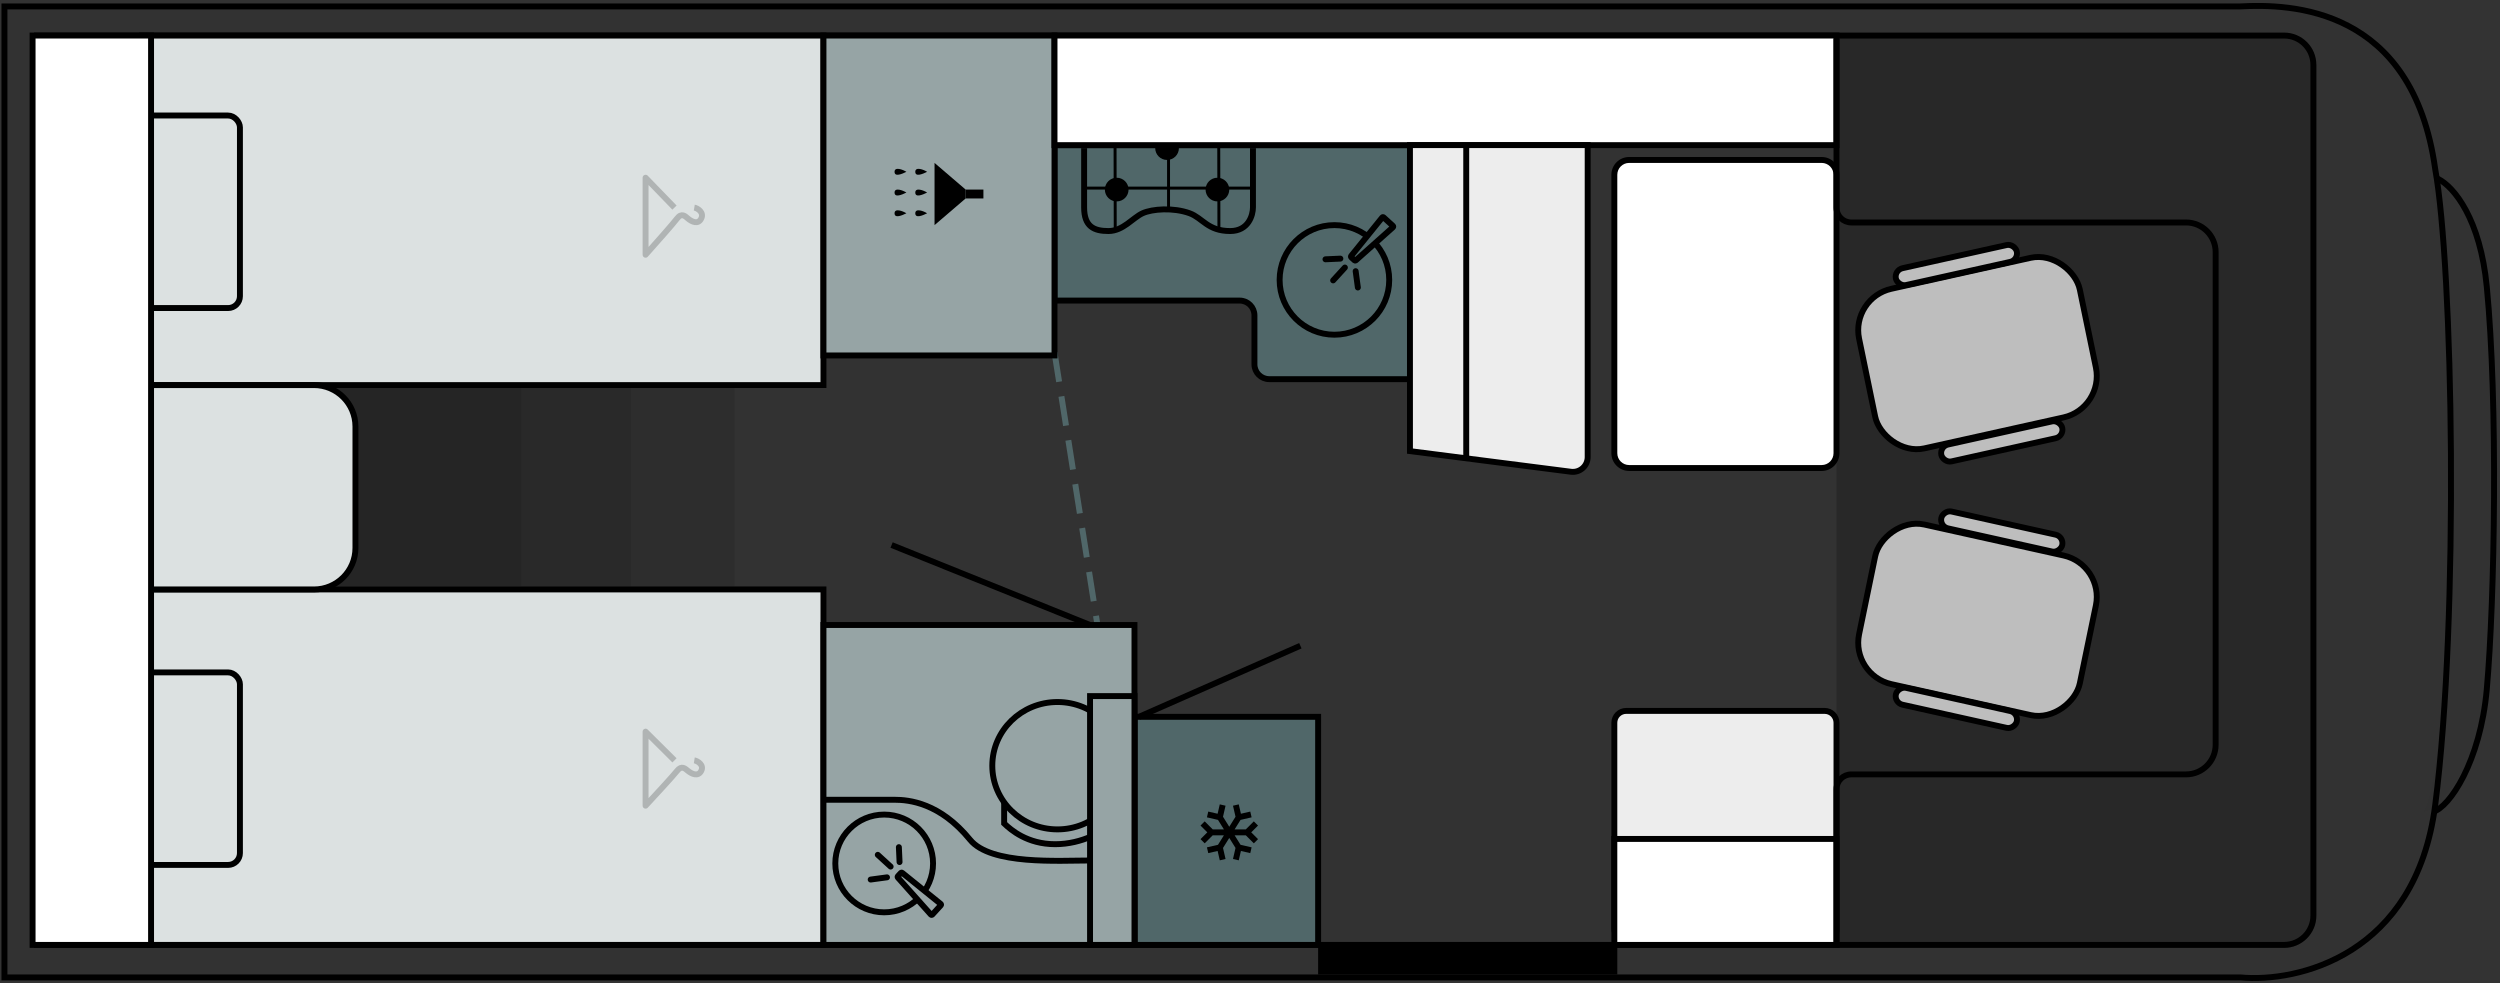
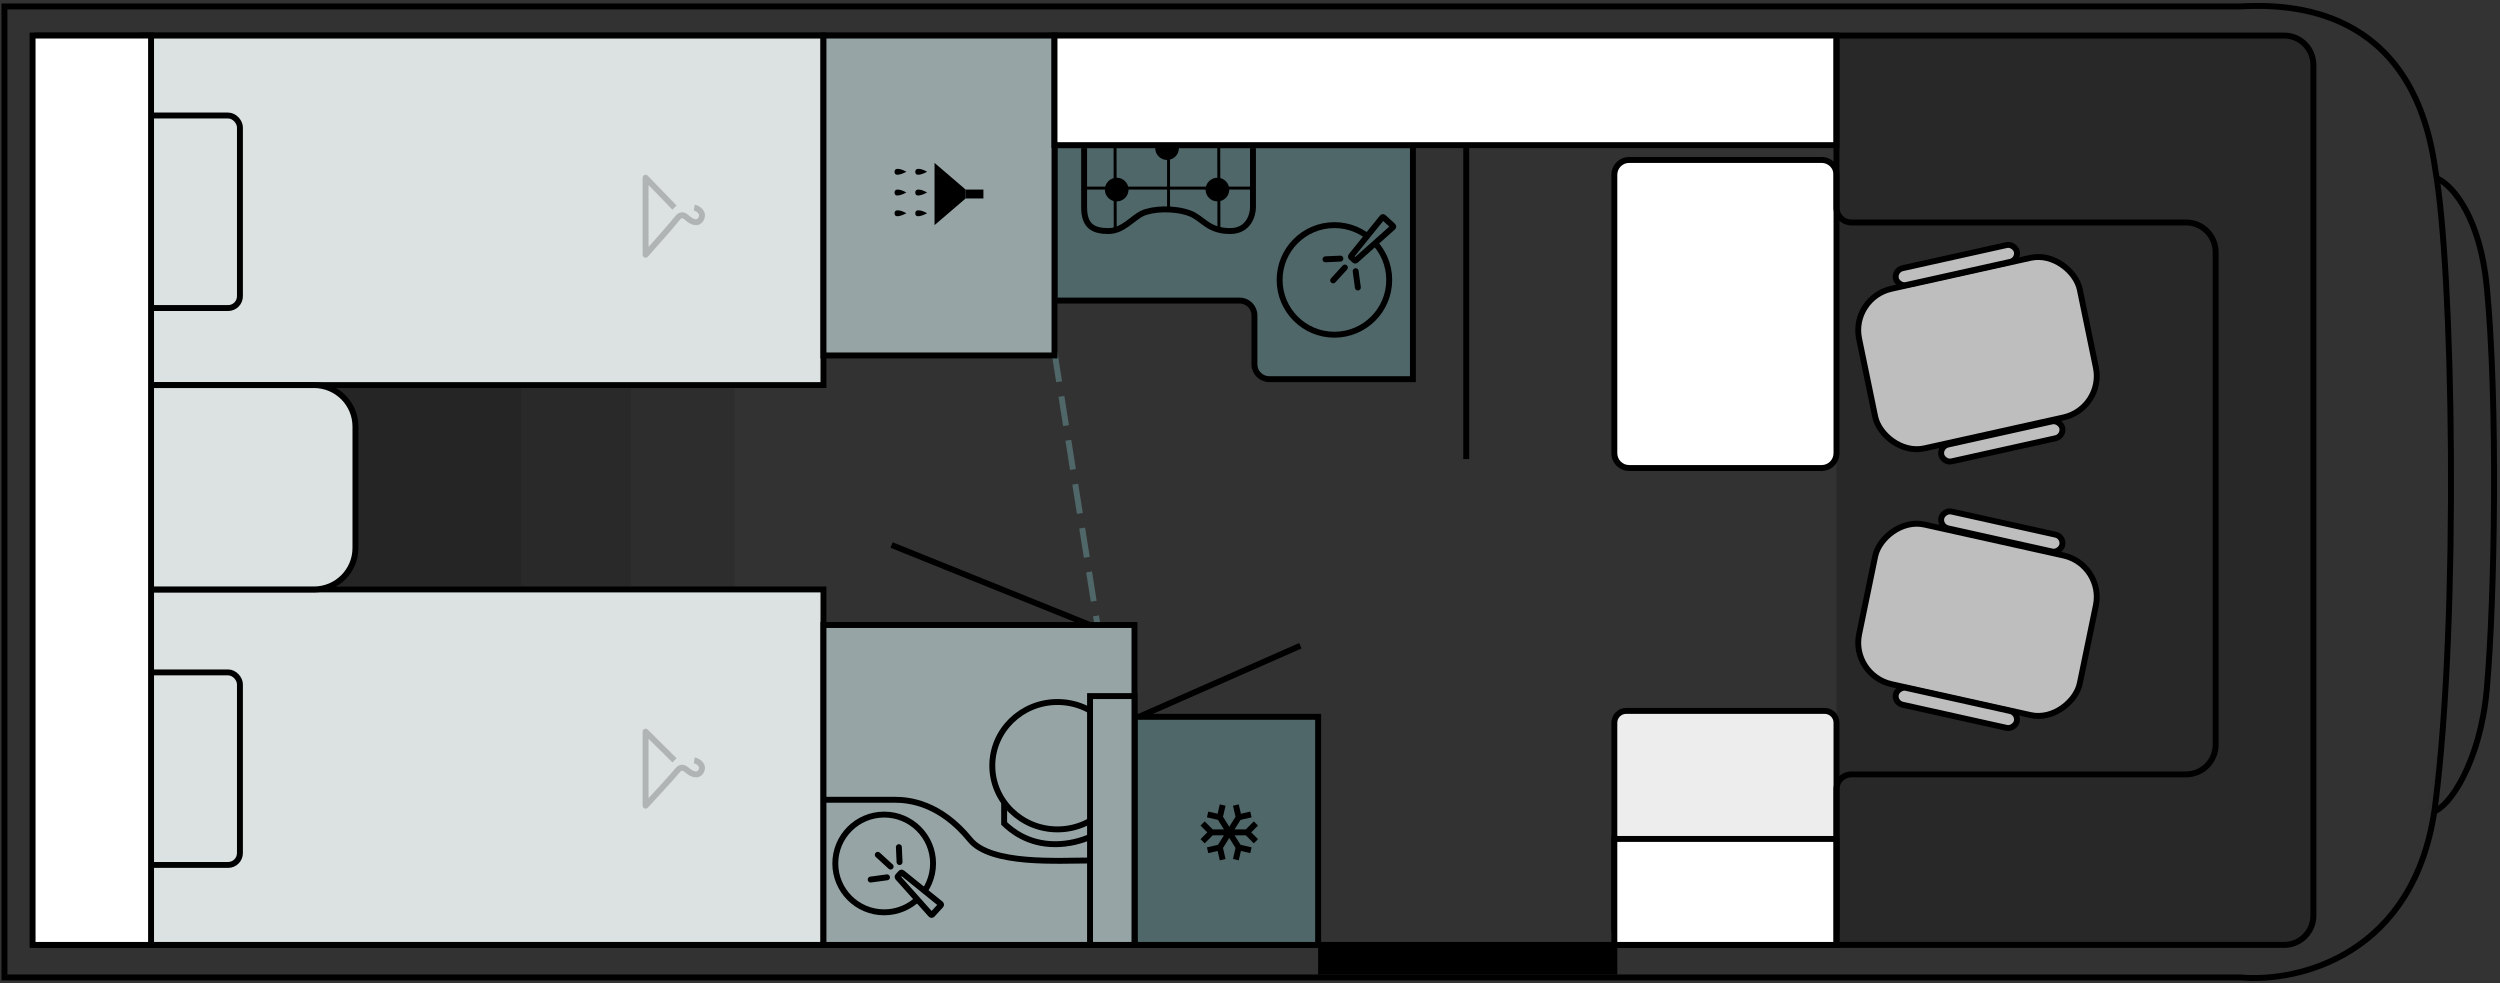
<svg xmlns="http://www.w3.org/2000/svg" width="844" height="332" viewBox="0 0 844 332" fill="none">
  <rect x="0" y="0" width="844" height="332" fill="#333333" stroke="none" />
  <path d="M839.535 96.759C837.36 74.13 825.574 63.033 819.953 60.314C823.217 70.83 828.112 103.247 828.112 164.209C828.112 188.687 824.849 262.665 818.321 274.089C823.942 272.638 837.36 257.117 839.535 232.748C842.255 202.286 843.343 135.924 839.535 96.759Z" fill="black" fill-opacity="0.03" />
  <path d="M822.953 60.314C828.574 63.033 837.36 74.13 839.535 96.759C843.343 135.924 842.255 202.286 839.535 232.748C837.36 257.117 826.942 272.638 821.321 274.089" stroke="black" stroke-width="2.005" />
  <path d="M1.5 329.973L1.5 2.165L756.311 2.165C773.173 1.259 814.514 2.165 822.129 57.105C828.113 90.286 830.289 208.127 822.129 271.77C815.602 322.684 775.53 331.786 756.311 329.973L1.5 329.973Z" fill="black" fill-opacity="0.03" stroke="black" stroke-width="2.005" />
  <path d="M771.121 12.002C776.576 12.002 780.998 16.424 780.998 21.879L780.998 309.121C780.998 314.576 776.576 318.998 771.121 318.998L12.502 318.998L12.502 12.002L771.121 12.002Z" stroke="black" stroke-width="2.005" />
  <path d="M248 129L94 129L94 198L248 198L248 129Z" fill="black" fill-opacity="0.1" />
  <path d="M213 129L103 129L103 198L213 198L213 129Z" fill="black" fill-opacity="0.1" />
  <path d="M176 129L85 129L85 198L176 198L176 129Z" fill="black" fill-opacity="0.1" />
  <path d="M356 119L370.5 211" stroke="#506769" stroke-width="2" stroke-dasharray="10 5 10 5" />
  <rect x="278" y="130" width="230" height="118" transform="rotate(-180 278 130)" fill="#DCE1E1" stroke="black" stroke-width="2" />
  <rect x="278" y="319.001" width="230" height="120" transform="rotate(-180 278 319.001)" fill="#DCE1E1" stroke="black" stroke-width="2" />
  <path d="M120 185.001C120 192.733 113.732 199.001 106 199.001L48 199.001L48 130.001L106 130.001C113.732 130.001 120 136.269 120 144.001L120 185.001Z" fill="#DCE1E1" stroke="black" stroke-width="2" />
  <rect x="81" y="104" width="49" height="65" rx="4" transform="rotate(-180 81 104)" fill="#DCE1E1" stroke="black" stroke-width="2" />
  <rect x="81" y="292.001" width="49" height="65" rx="4" transform="rotate(-180 81 292.001)" fill="#DCE1E1" stroke="black" stroke-width="2" />
  <path opacity="0.2" d="M234.396 70.083C235.457 70.26 237.791 71.674 236.73 73.797C235.668 75.919 233.546 74.858 232.273 73.797C231.362 73.037 230.151 71.674 228.559 73.797C227.285 75.495 220.954 82.64 217.947 86.001L217.947 60.001L227.709 70.083" stroke="black" stroke-width="2" stroke-linejoin="round" />
  <path opacity="0.2" d="M234.396 256.695C235.457 256.865 237.791 258.225 236.73 260.266C235.668 262.307 233.546 261.287 232.273 260.266C231.362 259.536 230.151 258.225 228.559 260.266C227.285 261.899 220.954 268.77 217.947 272.001L217.947 247.001L227.709 256.695" stroke="black" stroke-width="2" stroke-linejoin="round" />
  <path d="M51 12.001L11 12.001V319.001H51V12.001Z" fill="white" stroke="black" stroke-width="2" />
  <path d="M428.5 128L477 128L477 49L356 49L356 101.474L418.5 101.474C421.261 101.474 423.5 103.713 423.5 106.474L423.5 123C423.5 125.761 425.739 128 428.5 128Z" fill="#506769" stroke="black" stroke-width="2" />
  <circle cx="450.5" cy="94.5" r="18.5" stroke="black" stroke-width="2" />
  <path d="M457.313 87.906L456.156 86.848C456.039 86.741 456.025 86.562 456.125 86.438L466.654 73.405C466.763 73.27 466.962 73.255 467.09 73.372L470.263 76.272C470.394 76.392 470.392 76.599 470.26 76.718L457.715 87.909C457.6 88.011 457.427 88.01 457.313 87.906Z" fill="#506769" stroke="black" stroke-width="2" />
  <path d="M454.033 90.324L450.069 94.66M452.512 87.312L447.479 87.538M457.668 91.547L458.415 97.058" stroke="black" stroke-width="2" stroke-linecap="round" />
  <line x1="411.449" y1="48.999" x2="411.506" y2="76.999" stroke="black" />
  <line x1="394.5" y1="49" x2="394.5" y2="70" stroke="black" />
  <line x1="376.443" y1="48.999" x2="376.5" y2="76.999" stroke="black" />
  <line x1="422" y1="63.5" x2="366" y2="63.5" stroke="black" />
  <path d="M414 64C414 65.657 412.657 67 411 67C409.343 67 408 65.657 408 64C408 62.343 409.343 61 411 61C412.657 61 414 62.343 414 64Z" fill="black" stroke="black" stroke-width="2" />
  <path d="M380 64C380 65.657 378.657 67 377 67C375.343 67 374 65.657 374 64C374 62.343 375.343 61 377 61C378.657 61 380 62.343 380 64Z" fill="black" stroke="black" stroke-width="2" />
  <path d="M397 50C397 51.657 395.657 53 394 53C392.343 53 391 51.657 391 50C391 48.343 392.343 47 394 47C395.657 47 397 48.343 397 50Z" fill="black" stroke="black" stroke-width="2" />
  <path d="M423 50L423 70C423 72.667 421.465 78 415.327 78C407.654 78 406.054 73.616 401.625 72C396.144 70 389.019 70.5 385.731 72C382.442 73.5 379.154 78 374.221 78C369.288 78 366 76.5 366 70C366 64.8 366 54.5 366 50" stroke="black" stroke-width="2" />
  <path d="M383 242L383 319L445 319L445 242L383 242Z" fill="#506769" stroke="black" stroke-width="2" />
  <path d="M384.5 242L439 218" stroke="black" stroke-width="2" />
  <path d="M424.707 278.707L423.293 277.293L420.586 280L416.805 280L418.811 276.793L422.541 275.936L422.092 273.986L418.932 274.715L418.203 271.555L416.254 272.004L417.113 275.732L415 279.113L412.887 275.732L413.746 272.004L411.797 271.555L411.068 274.715L407.908 273.986L407.459 275.936L411.189 276.793L413.193 280L409.414 280L406.707 277.293L405.293 278.707L407.586 281L405.293 283.293L406.707 284.707L409.414 282L413.193 282L411.189 285.207L407.459 286.064L407.908 288.014L411.068 287.285L411.797 290.445L413.746 289.996L412.887 286.268L415 282.887L417.113 286.268L416.254 289.996L418.203 290.445L418.932 287.285L422.092 288.014L422.541 286.064L418.811 285.207L416.805 282L420.586 282L423.293 284.707L424.707 283.293L422.414 281L424.707 278.707Z" fill="black" />
  <path d="M356 120L356 12L278 12L278 120L356 120Z" fill="#96A4A5" stroke="black" stroke-width="2" />
  <path d="M313 58.008C311.833 57.259 309 56.175 309 58.008C309 59.805 311.5 58.757 313 58.008Z" fill="black" />
  <path d="M306 58.008C304.833 57.259 302 56.175 302 58.008C302 59.805 304.5 58.757 306 58.008Z" fill="black" />
  <path d="M313 65.008C311.833 64.259 309 63.175 309 65.008C309 66.805 311.5 65.757 313 65.008Z" fill="black" />
  <path d="M306 65.008C304.833 64.259 302 63.175 302 65.008C302 66.805 304.5 65.757 306 65.008Z" fill="black" />
  <path d="M313 72.008C311.833 71.259 309 70.175 309 72.008C309 73.805 311.5 72.757 313 72.008Z" fill="black" />
  <path d="M306 72.008C304.833 71.259 302 70.175 302 72.008C302 73.805 304.5 72.757 306 72.008Z" fill="black" />
  <path d="M315.5 76L326 67L326 64L315.5 55L315.5 76Z" fill="black" />
  <rect x="332" y="64" width="3" height="6" transform="rotate(90 332 64)" fill="black" />
  <path d="M383 211L383 319L278 319L278 222.134L278 211L383 211Z" fill="#96A4A5" stroke="black" stroke-width="2" />
  <path d="M301 184L368 211" stroke="black" stroke-width="2" />
  <path d="M357 280C344.829 280 335 270.354 335 258.5C335 246.646 344.829 237 357 237C369.171 237 379 246.646 379 258.5C379 270.354 369.171 280 357 280Z" stroke="black" stroke-width="2" />
  <path d="M375 271L375 278C372.913 280.5 365.409 285 356.217 285C346.826 285 341.261 280.167 339 278L339 271" stroke="black" stroke-width="2" />
  <circle cx="298.5" cy="291.5" r="16.5" transform="rotate(90 298.5 291.5)" stroke="black" stroke-width="2" />
  <path d="M303.094 295.835L304.152 294.678C304.259 294.561 304.438 294.547 304.562 294.647L317.595 305.176C317.73 305.285 317.745 305.484 317.628 305.612L314.728 308.784C314.608 308.915 314.401 308.914 314.282 308.782L303.091 296.237C302.989 296.122 302.99 295.948 303.094 295.835Z" fill="#96A4A5" stroke="black" stroke-width="2" />
  <path d="M300.676 292.554L296.341 288.59M303.688 291.033L303.463 286M299.453 296.19L293.942 296.937" stroke="black" stroke-width="2" stroke-linecap="round" />
  <path d="M383 235L383 319L368 319L368 235L383 235Z" fill="#96A4A5" stroke="black" stroke-width="2" />
  <path d="M278 270L302 270C306.833 270 317.315 271 327.5 283.5C334.5 292.091 357.5 290.5 368 290.5" stroke="black" stroke-width="2" />
  <path d="M616 240C618.209 240 620 241.791 620 244L620 313.968C620 316.187 618.193 317.982 615.974 317.968L548.974 317.535C546.775 317.521 545 315.734 545 313.535L545 244C545 241.791 546.791 240 549 240L616 240Z" fill="#EDEDED" stroke="black" stroke-width="2" />
  <path d="M620 319L620 283.224L545 283.224L545 319L620 319Z" fill="white" stroke="black" stroke-width="2" />
  <rect x="546" y="319" width="10" height="101" transform="rotate(90 546 319)" fill="black" />
  <path d="M620 49L620 12L356 12L356 49L620 49Z" fill="white" />
  <path d="M620 12L621 12L621 11L620 11L620 12ZM620 49L620 50L621 50L621 49L620 49ZM356 49L355 49L355 50L356 50L356 49ZM356 12L356 11L355 11L355 12L356 12ZM619 12L619 49L621 49L621 12L619 12ZM620 48L356 48L356 50L620 50L620 48ZM357 49L357 12L355 12L355 49L357 49ZM356 13L620 13L620 11L356 11L356 13Z" fill="black" />
  <path d="M550 158L615 158C617.761 158 620 155.761 620 153L620 59C620 56.239 617.761 54 615 54L550 54C547.239 54 545 56.239 545 59L545 153C545 155.761 547.239 158 550 158Z" fill="white" />
  <path d="M615 157L550 157L550 159L615 159L615 157ZM546 153L546 59L544 59L544 153L546 153ZM550 55L615 55L615 53L550 53L550 55ZM619 59L619 153L621 153L621 59L619 59ZM615 55C617.209 55 619 56.791 619 59L621 59C621 55.686 618.314 53 615 53L615 55ZM546 59C546 56.791 547.791 55 550 55L550 53C546.686 53 544 55.686 544 59L546 59ZM550 157C547.791 157 546 155.209 546 153L544 153C544 156.314 546.686 159 550 159L550 157ZM615 159C618.314 159 621 156.314 621 153L619 153C619 155.209 617.209 157 615 157L615 159Z" fill="black" />
-   <path d="M536 154.305L536 48.987L476 48.987L476 152.294L530.364 159.265C533.353 159.648 536 157.319 536 154.305Z" fill="#EDEDED" stroke="black" stroke-width="2" />
  <path d="M495 48.987L495 154.987" stroke="black" stroke-width="2" />
  <rect x="1.178" y="0.763" width="76.355" height="55.037" rx="14.086" transform="matrix(0.976 -0.217 0.202 0.979 623.477 100.058)" fill="#EDEDED" stroke="black" stroke-width="2" />
  <rect x="1.178" y="0.763" width="41.839" height="5.81" rx="2.905" transform="matrix(0.976 -0.217 0.202 0.979 638.153 90.683)" fill="#EDEDED" stroke="black" stroke-width="2" />
  <rect x="1.178" y="0.763" width="41.839" height="5.81" rx="2.905" transform="matrix(0.976 -0.217 0.202 0.979 653.497 150.218)" fill="#EDEDED" stroke="black" stroke-width="2" />
  <rect x="1.178" y="-0.763" width="76.355" height="55.037" rx="14.086" transform="matrix(0.976 0.217 0.202 -0.979 623.786 226.905)" fill="#EDEDED" stroke="black" stroke-width="2" />
  <rect x="1.178" y="-0.763" width="41.839" height="5.81" rx="2.905" transform="matrix(0.976 0.217 0.202 -0.979 638.461 236.279)" fill="#EDEDED" stroke="black" stroke-width="2" />
  <rect x="1.178" y="-0.763" width="41.839" height="5.81" rx="2.905" transform="matrix(0.976 0.217 0.202 -0.979 653.805 176.744)" fill="#EDEDED" stroke="black" stroke-width="2" />
  <path d="M771.121 12C777.129 12 782 16.871 782 22.879L782 309.121C782 315.129 777.129 320 771.121 320L620 320L620 12L771.121 12Z" fill="black" fill-opacity="0.2" />
  <path d="M620 318.5L620 266.435C620 263.673 622.239 261.435 625 261.435L738 261.435C743.523 261.435 748 256.958 748 251.435L748 85.107C748 79.584 743.523 75.107 738 75.107L625 75.107C622.239 75.107 620 72.868 620 70.107L620 13" stroke="black" stroke-width="2" />
</svg>